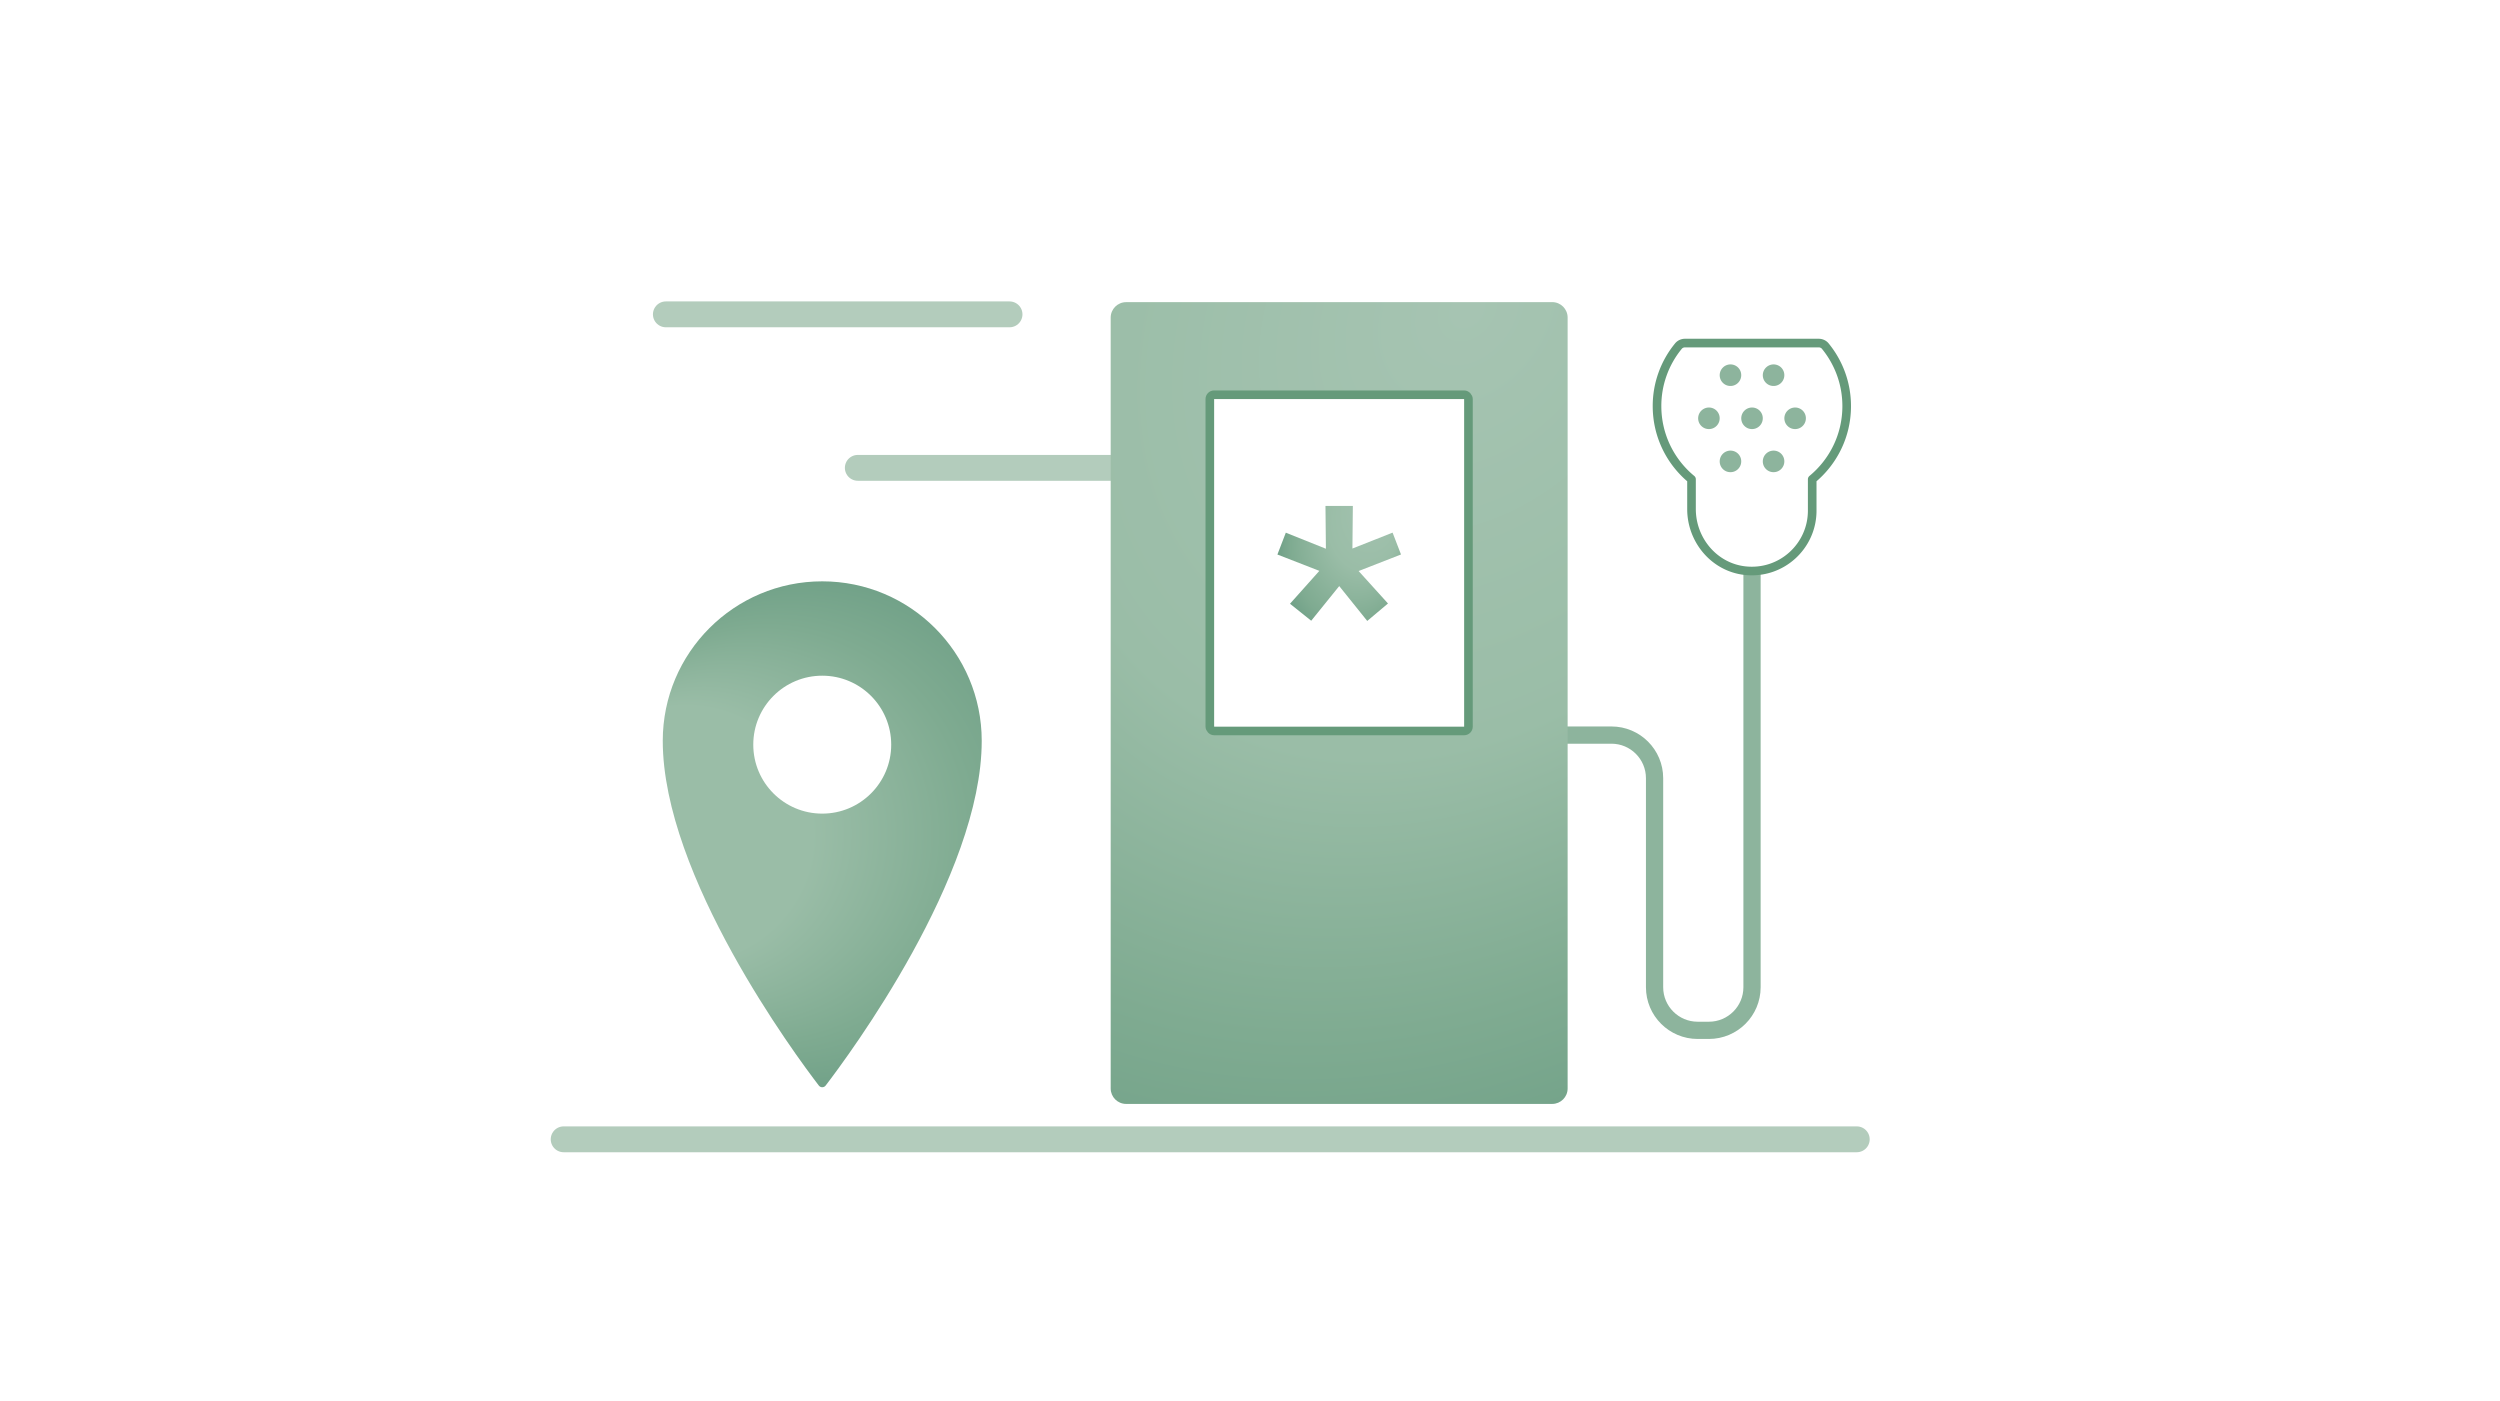
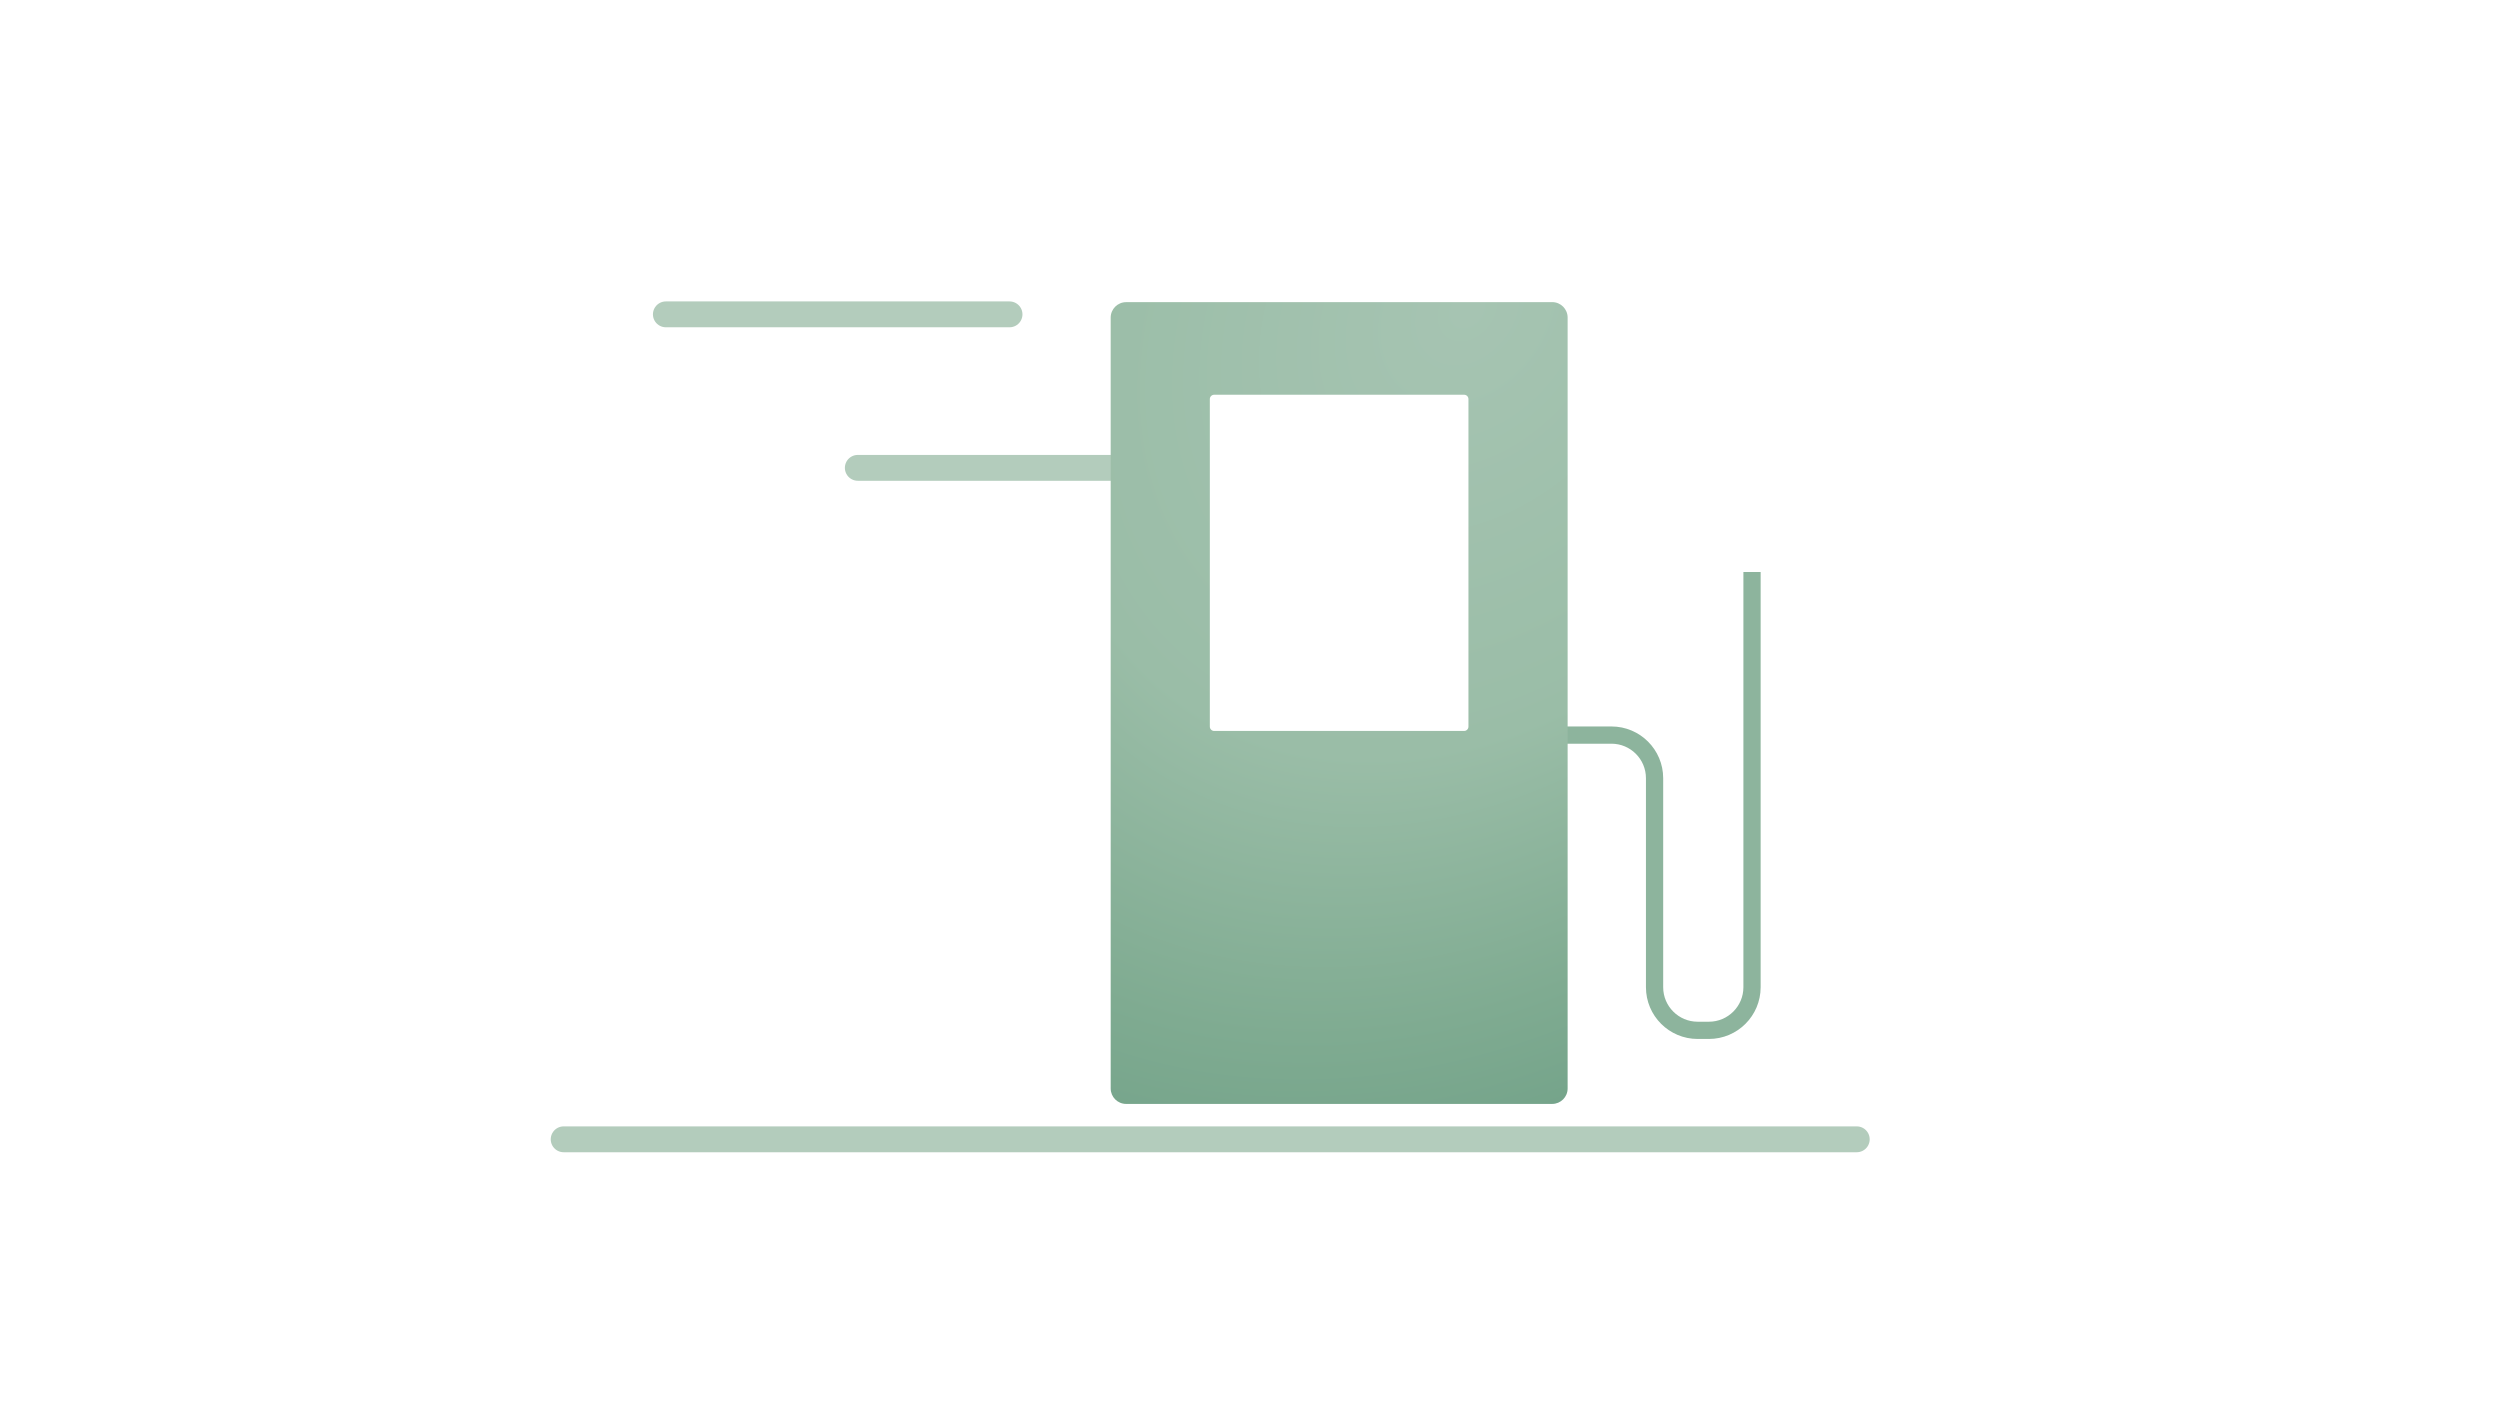
<svg xmlns="http://www.w3.org/2000/svg" viewBox="0 0 580 325">
  <defs>
    <radialGradient id="a" cx="190.76" cy="193.56" r="61.79" fx="128.99" fy="193.56" gradientUnits="userSpaceOnUse">
      <stop offset=".48" stop-color="#9abda7" />
      <stop offset=".78" stop-color="#7fab91" />
      <stop offset="1" stop-color="#6e9f86" />
    </radialGradient>
    <radialGradient id="b" cx="340.34" cy="71.7" r="233.19" fx="340.34" fy="71.7" gradientTransform="rotate(126.54 336.406 63.88) scale(1 .78)" gradientUnits="userSpaceOnUse">
      <stop offset="0" stop-color="#a6c4b2" />
      <stop offset=".48" stop-color="#9abda7" />
      <stop offset=".78" stop-color="#7fab91" />
      <stop offset="1" stop-color="#6e9f86" />
    </radialGradient>
    <radialGradient id="c" cx="310.68" cy="130.72" r="17.52" fx="321.89" fy="117.26" gradientTransform="matrix(1 0 0 1.33 0 -43.32)" gradientUnits="userSpaceOnUse">
      <stop offset="0" stop-color="#a6c4b2" />
      <stop offset=".48" stop-color="#9abda7" />
      <stop offset=".78" stop-color="#7fab91" />
      <stop offset=".9" stop-color="#6e9f86" />
    </radialGradient>
  </defs>
  <path fill="none" stroke="#b3ccbc" stroke-linecap="round" stroke-linejoin="round" stroke-width="6" d="M130.77 264.32h300M199.01 108.54h69.72M154.48 72.93h79.73" />
-   <path fill="url(#a)" d="M190.76 134.87c-20.43 0-37 16.57-37 37 0 31.37 30.84 72.98 36.21 79.98.4.52 1.18.52 1.58 0 5.36-7 36.21-48.61 36.21-79.98 0-20.43-16.57-37-37-37Zm0 53.89c-8.84 0-16-7.16-16-16s7.16-16 16-16 16 7.16 16 16-7.16 16-16 16Z" />
  <path fill="none" stroke="#8db49d" stroke-linejoin="round" stroke-width="4" d="M361.75 170.54h12.11c5.52 0 10 4.48 10 10v48.5c0 5.52 4.48 10 10 10h2.61c5.52 0 10-4.48 10-10v-96.33" />
-   <path fill="none" stroke="#659a7a" stroke-linecap="round" stroke-linejoin="round" stroke-width="2" d="M390.93 79.59c-.59 0-1.16.25-1.53.7a21.875 21.875 0 0 0-4.97 13.93c0 6.83 3.11 12.94 8 16.97v6.92c0 7.19 5.27 13.49 12.41 14.28 8.44.93 15.59-5.66 15.59-13.91v-7.29c4.89-4.04 8-10.14 8-16.97 0-5.29-1.87-10.13-4.97-13.93-.37-.45-.94-.7-1.53-.7h-30.99Z" />
-   <path fill="#8db49d" d="M407.09 94.62a2.505 2.505 0 0 0-3.04 3.05c.21.87.93 1.59 1.8 1.8 1.86.45 3.49-1.19 3.04-3.05a2.49 2.49 0 0 0-1.8-1.8ZM402.09 104.62a2.505 2.505 0 0 0-3.04 3.05c.21.87.93 1.59 1.8 1.8 1.86.45 3.49-1.19 3.04-3.05a2.49 2.49 0 0 0-1.8-1.8ZM412.09 104.62a2.505 2.505 0 0 0-3.04 3.05c.21.87.93 1.59 1.8 1.8 1.86.45 3.49-1.19 3.04-3.05a2.49 2.49 0 0 0-1.8-1.8ZM402.09 84.62a2.505 2.505 0 0 0-3.04 3.05c.21.87.93 1.59 1.8 1.8 1.86.45 3.49-1.19 3.04-3.05a2.49 2.49 0 0 0-1.8-1.8ZM412.09 84.62a2.505 2.505 0 0 0-3.04 3.05c.21.87.93 1.59 1.8 1.8 1.86.45 3.49-1.19 3.04-3.05a2.49 2.49 0 0 0-1.8-1.8ZM417.09 94.62a2.505 2.505 0 0 0-3.04 3.05c.21.87.93 1.59 1.8 1.8 1.86.45 3.49-1.19 3.04-3.05a2.49 2.49 0 0 0-1.8-1.8ZM397.09 94.62a2.505 2.505 0 0 0-3.04 3.05c.21.87.93 1.59 1.8 1.8 1.86.45 3.49-1.19 3.04-3.05a2.49 2.49 0 0 0-1.8-1.8Z" />
  <path fill="url(#b)" d="M360.11 70.1h-98.85c-1.97 0-3.58 1.6-3.58 3.58v178.85c0 1.97 1.6 3.58 3.58 3.58h98.85c1.97 0 3.58-1.6 3.58-3.58V73.67c0-1.97-1.6-3.58-3.58-3.58Zm-19.43 98.48c0 .55-.45 1-1 1h-58c-.55 0-1-.45-1-1v-76c0-.55.45-1 1-1h58c.55 0 1 .45 1 1v76Z" />
-   <path fill="url(#c)" d="m298.29 123.57 9.32 3.74c0-3.17-.1-6.91-.1-9.93h6.35l-.1 9.88 9.32-3.69 1.95 5.07-9.83 3.84 6.81 7.53-4.81 4.05-6.5-8.09-6.5 8.04-4.92-3.94 6.81-7.63-9.73-3.79 1.95-5.07Z" />
-   <rect width="60" height="78" x="280.68" y="91.58" fill="none" stroke="#659a7a" stroke-linecap="round" stroke-linejoin="round" stroke-width="2" rx="1" ry="1" />
</svg>